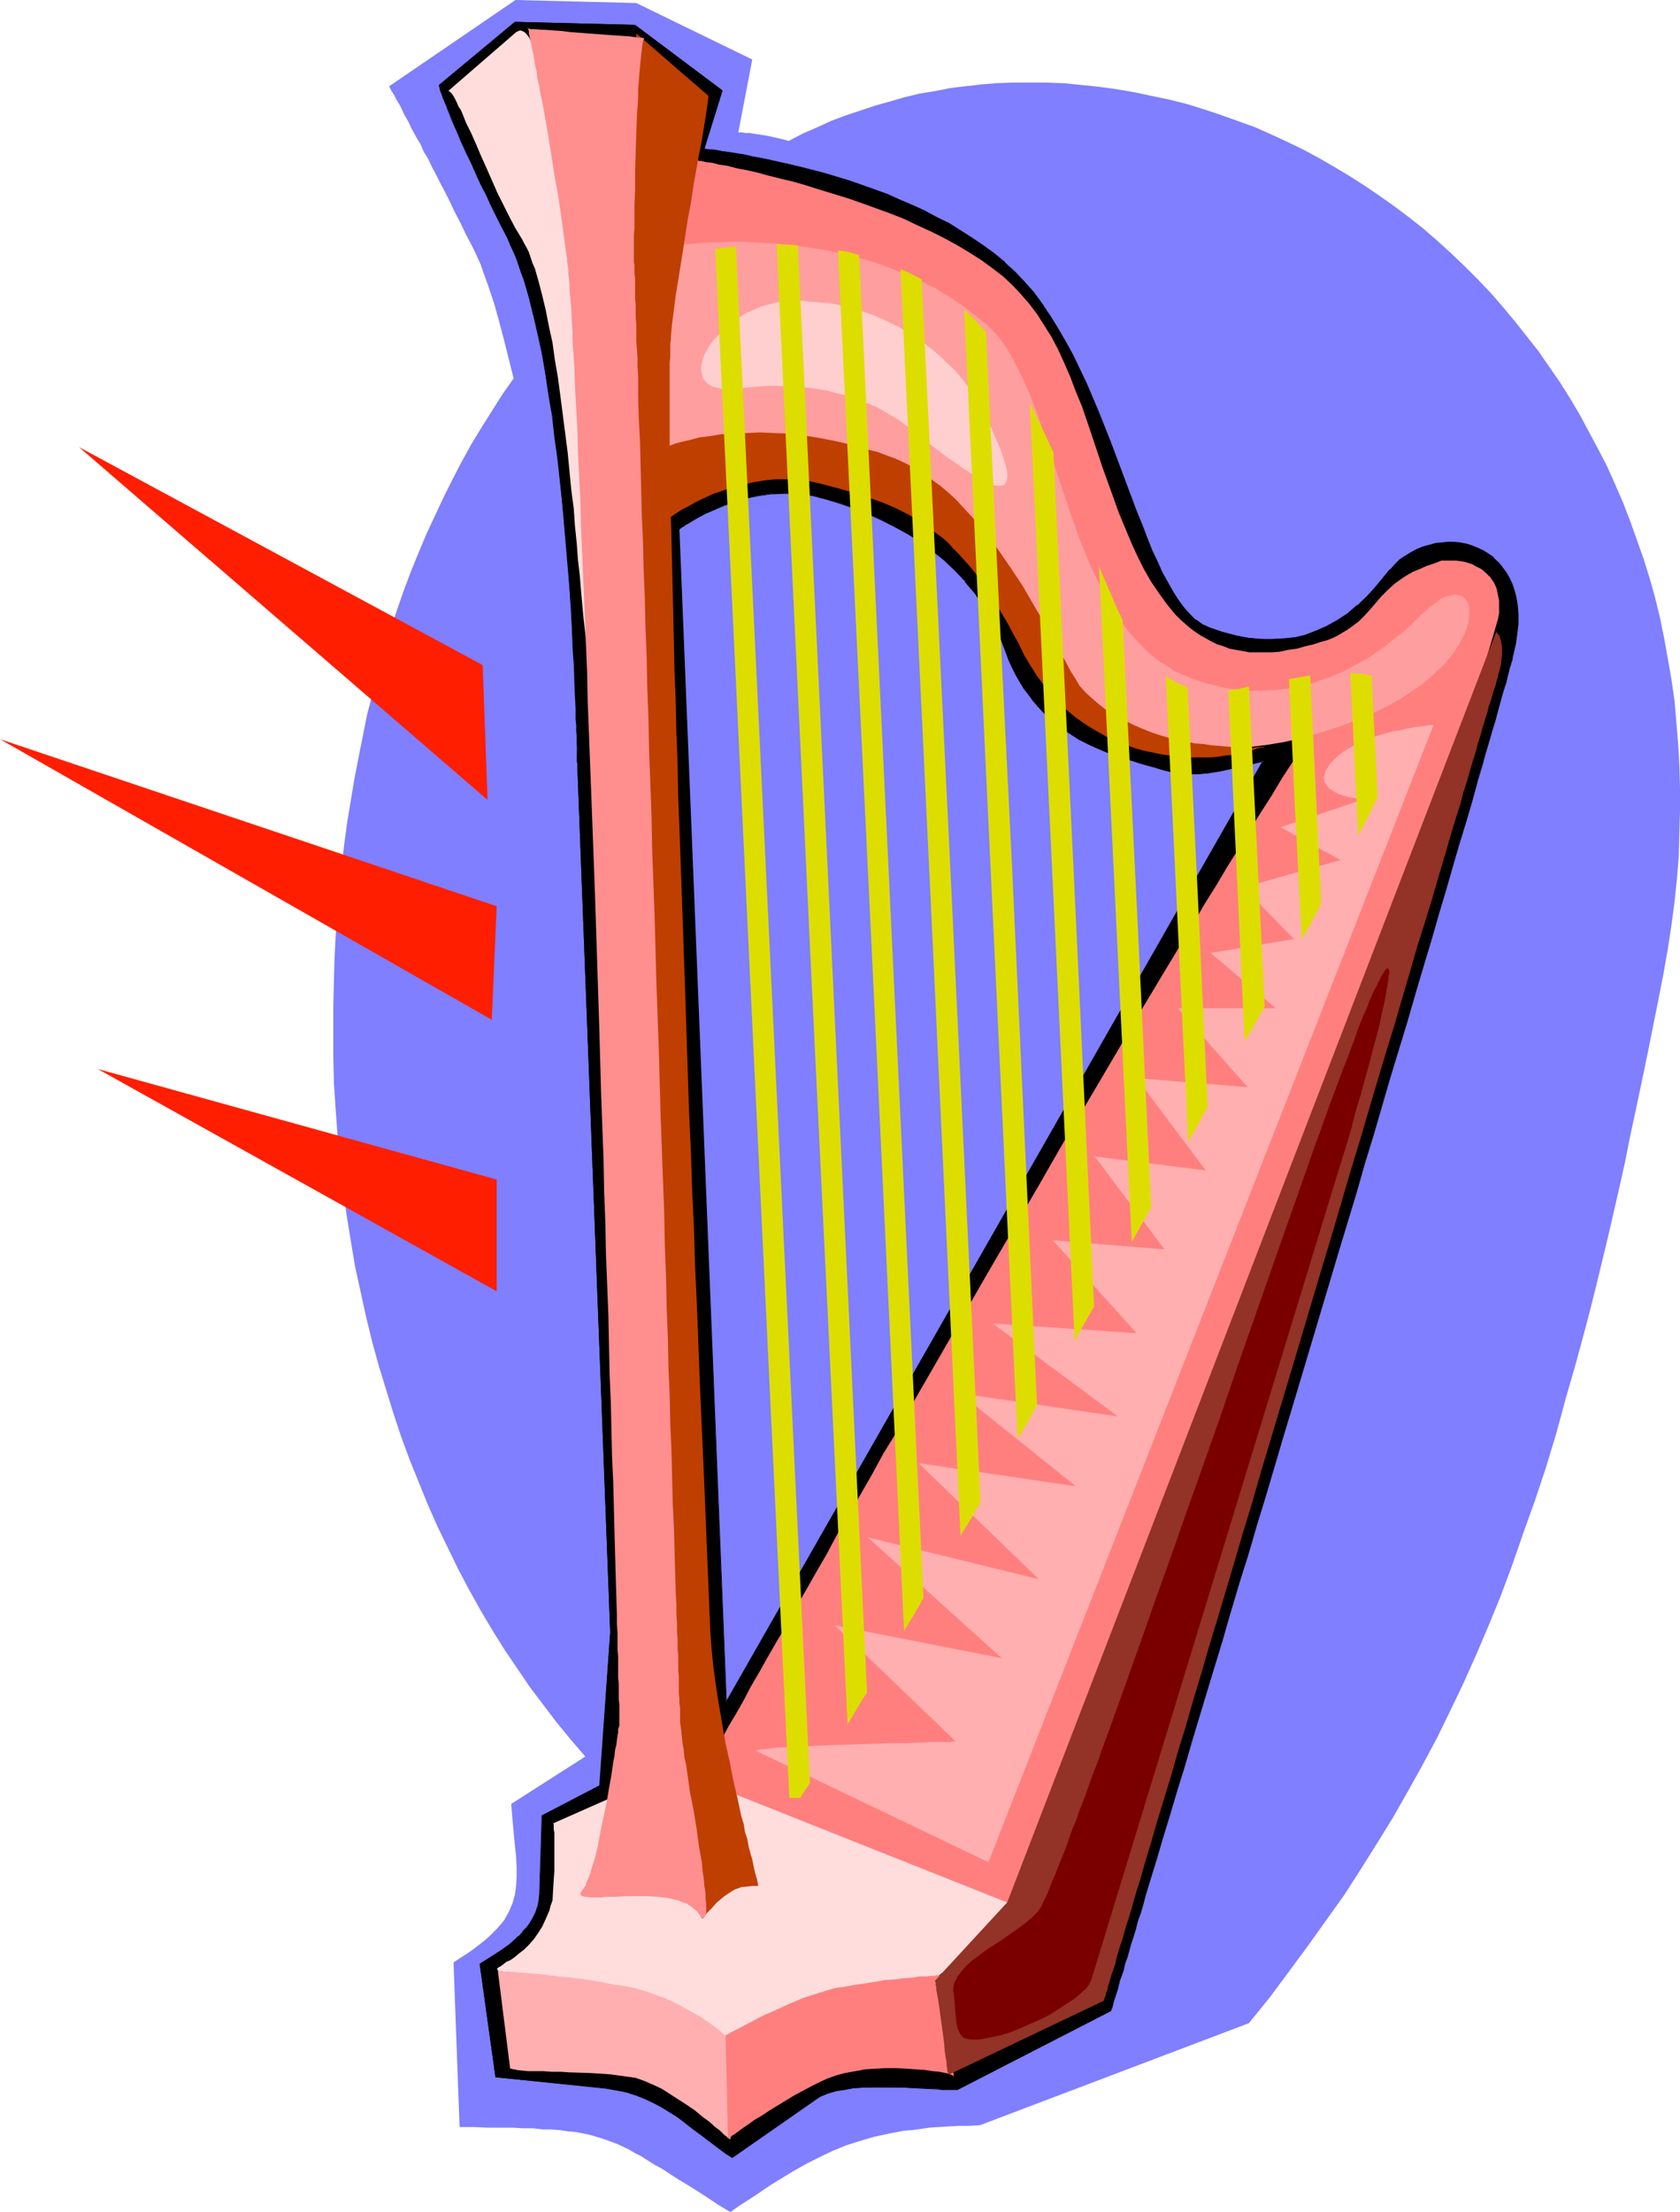
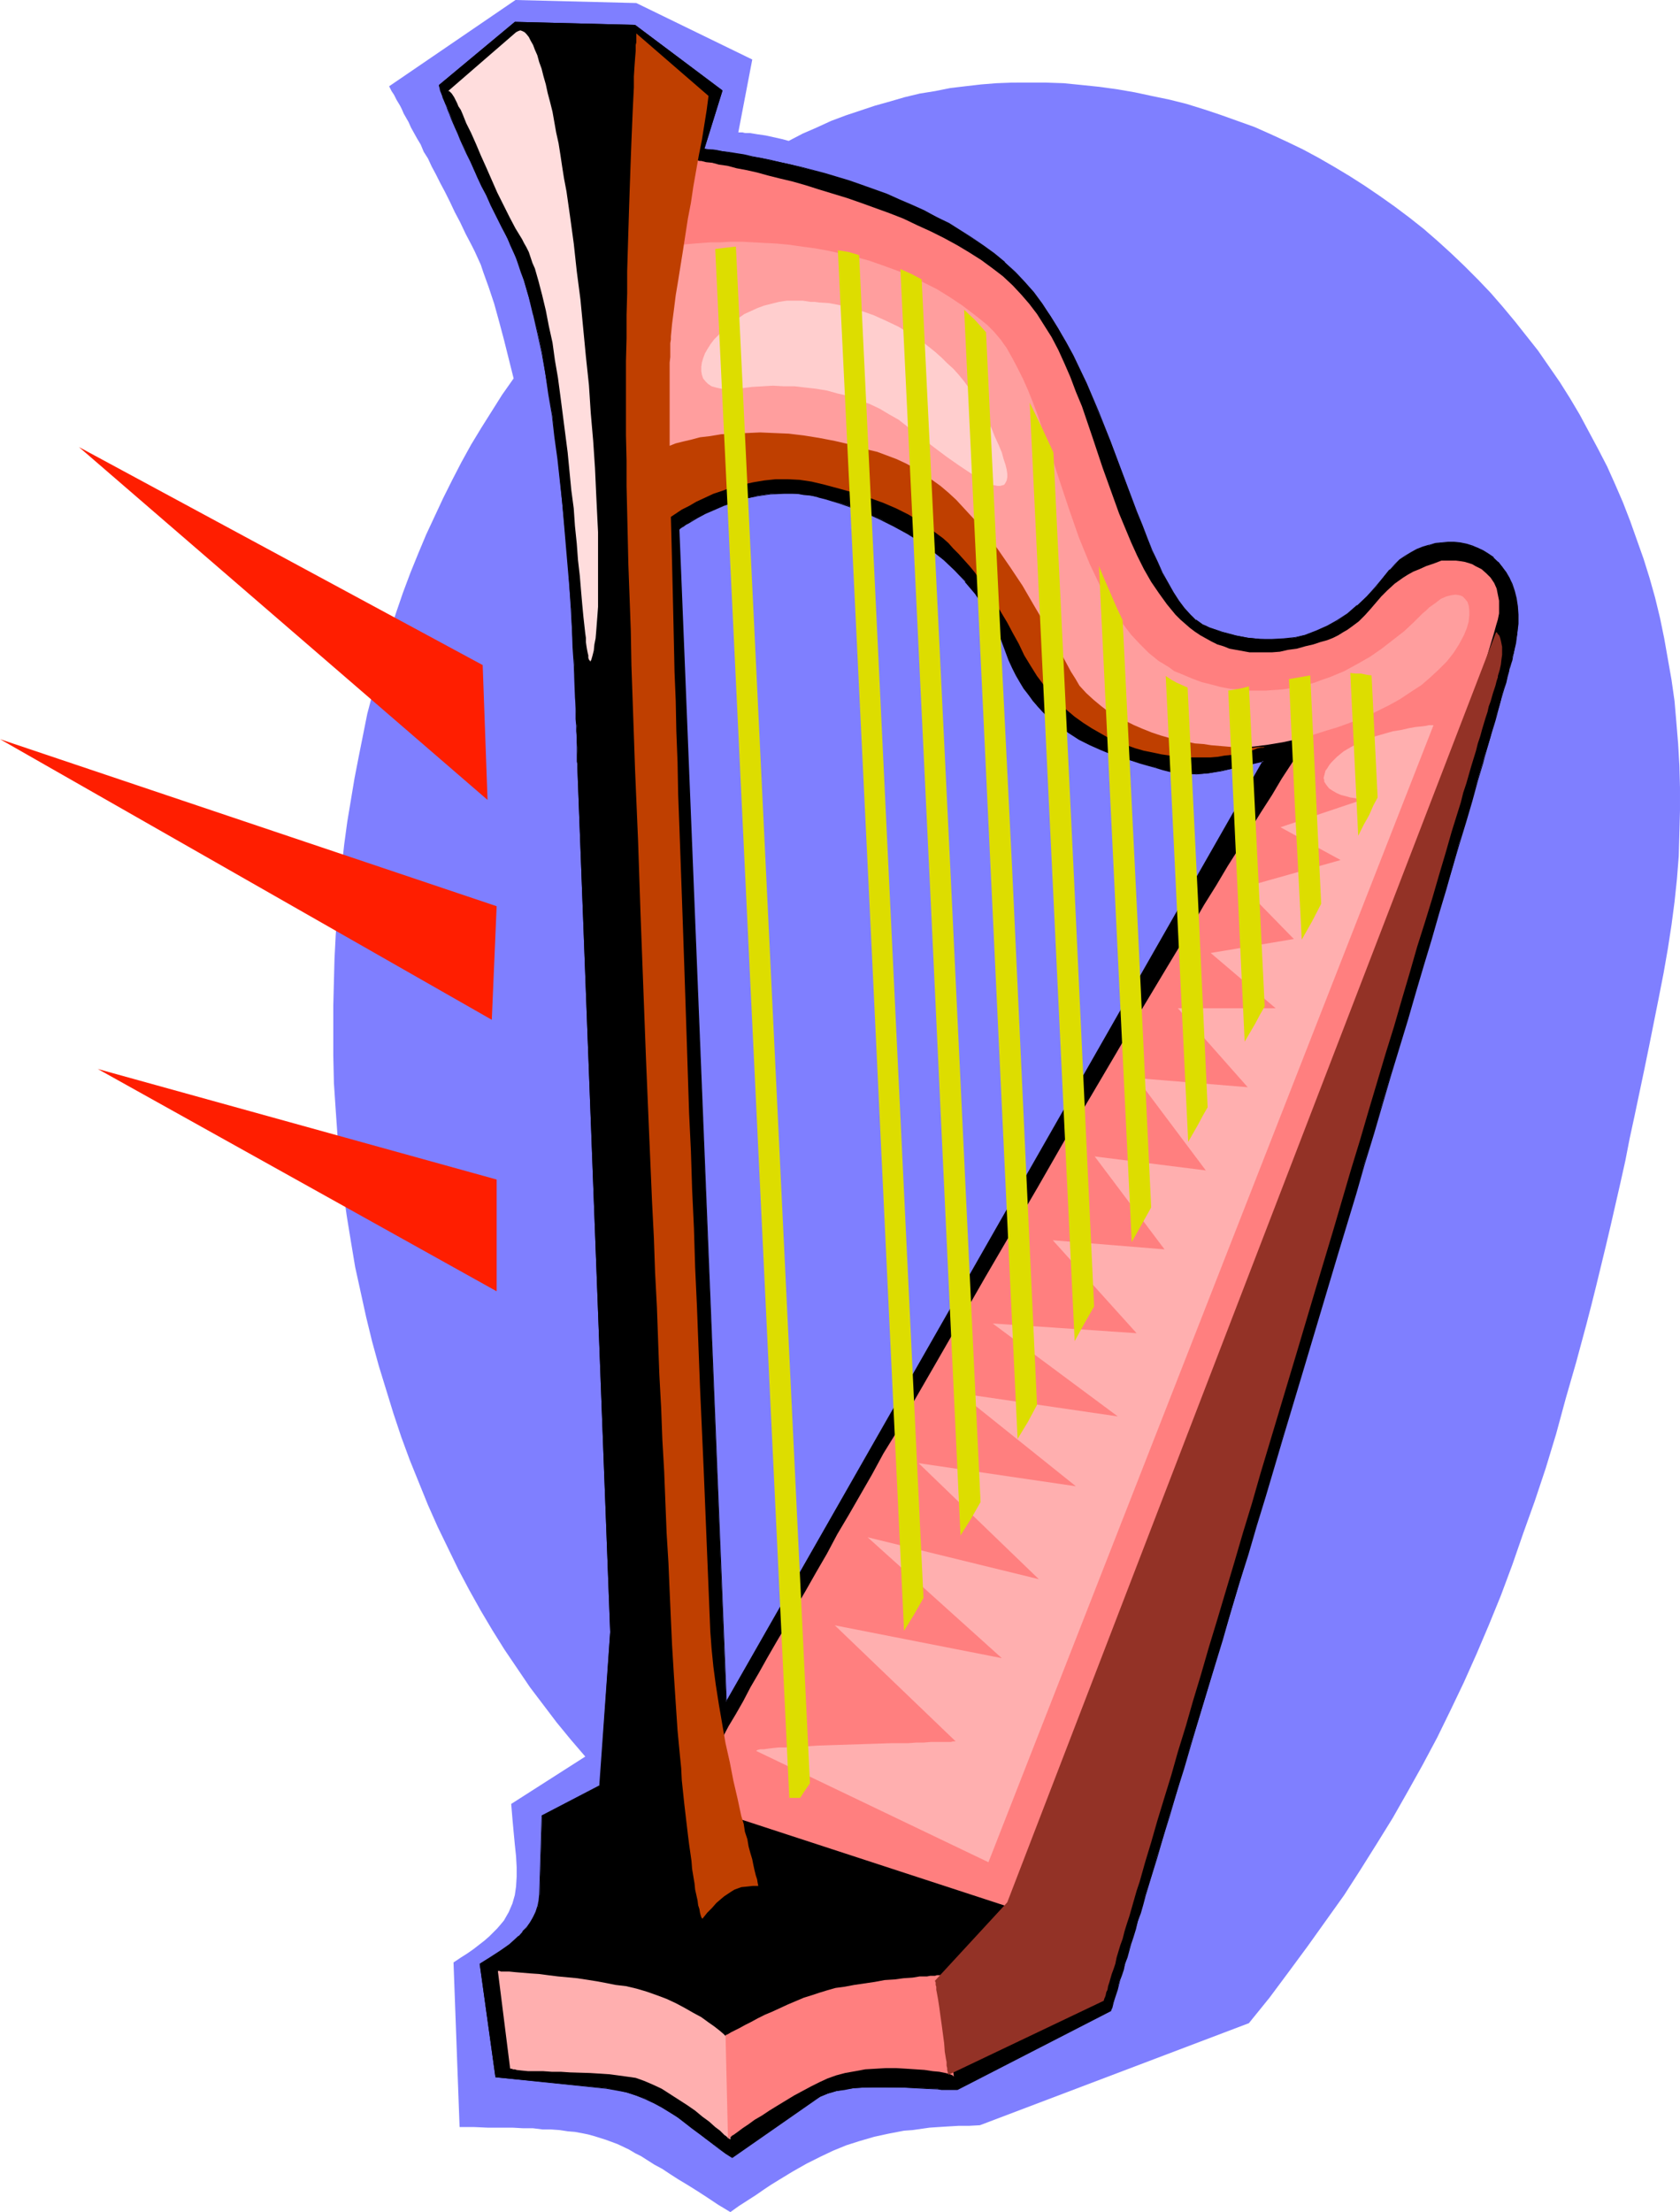
<svg xmlns="http://www.w3.org/2000/svg" xmlns:ns1="http://sodipodi.sourceforge.net/DTD/sodipodi-0.dtd" xmlns:ns2="http://www.inkscape.org/namespaces/inkscape" version="1.0" width="118.281mm" height="155.711mm" id="svg31" ns1:docname="Harp 12.wmf">
  <ns1:namedview id="namedview31" pagecolor="#ffffff" bordercolor="#000000" borderopacity="0.25" ns2:showpageshadow="2" ns2:pageopacity="0.0" ns2:pagecheckerboard="0" ns2:deskcolor="#d1d1d1" ns2:document-units="mm" />
  <defs id="defs1">
    <pattern id="WMFhbasepattern" patternUnits="userSpaceOnUse" width="6" height="6" x="0" y="0" />
  </defs>
  <path style="fill:#7f7fff;fill-opacity:1;fill-rule:evenodd;stroke:none" d="m 273.527,21.976 h 4.847 l 4.685,0.162 4.847,0.485 4.685,0.485 4.685,0.646 4.685,0.808 4.524,0.97 4.685,0.97 4.524,1.131 4.685,1.454 4.362,1.454 4.524,1.616 4.524,1.616 4.362,1.939 4.201,1.939 4.362,2.101 4.201,2.262 4.201,2.424 4.039,2.424 4.039,2.585 4.039,2.747 3.878,2.747 3.878,2.909 3.878,3.07 3.716,3.232 3.554,3.232 3.554,3.393 3.554,3.555 3.393,3.555 3.231,3.717 3.231,3.878 3.07,3.878 3.07,3.878 2.908,4.201 2.908,4.201 2.747,4.363 2.585,4.363 2.423,4.525 2.423,4.525 2.423,4.686 2.1,4.686 2.1,4.848 1.939,5.009 1.777,5.009 1.777,5.009 1.616,5.171 1.454,5.171 1.293,5.333 1.131,5.494 0.969,5.494 0.969,5.494 0.808,5.656 0.485,5.656 0.485,5.817 0.323,5.656 0.162,5.979 v 5.979 l -0.162,5.979 -0.162,6.14 -0.485,6.14 -0.646,6.14 -0.808,6.14 -0.969,6.302 -1.131,6.464 -1.293,6.625 -1.293,6.464 -1.292,6.464 -1.293,6.302 -1.293,6.14 -1.293,6.14 -1.293,5.979 -1.131,5.817 -1.293,5.817 -1.293,5.656 -1.293,5.656 -1.293,5.494 -1.292,5.333 -1.293,5.333 -1.293,5.171 -1.293,5.009 -2.747,10.18 -2.747,9.534 -2.585,9.534 -2.747,9.049 -2.908,8.726 -3.07,8.564 -2.908,8.403 -3.07,8.241 -3.231,7.918 -3.231,7.595 -3.393,7.595 -3.554,7.433 -3.554,7.272 -3.878,7.272 -3.878,6.948 -4.039,7.11 -4.201,6.787 -4.362,6.948 -4.362,6.787 -4.847,6.787 -4.847,6.787 -5.008,6.787 -5.17,6.948 -5.493,6.787 -71.573,27.147 -2.908,0.162 h -2.747 l -2.747,0.162 -2.585,0.162 -2.423,0.162 -2.262,0.323 -2.262,0.323 -2.262,0.162 -4.201,0.808 -3.716,0.808 -3.878,1.131 -3.554,1.131 -3.554,1.454 -3.393,1.616 -3.554,1.778 -3.716,2.101 -3.716,2.262 -2.1,1.293 -1.939,1.293 -2.1,1.454 -2.262,1.454 -2.262,1.454 -2.262,1.616 -3.231,-1.939 -2.908,-1.939 -2.747,-1.778 -2.585,-1.616 -2.423,-1.454 -2.262,-1.454 -1.939,-1.293 -2.1,-1.131 -1.777,-1.131 -1.777,-1.131 -1.616,-0.808 -1.616,-0.97 -3.07,-1.454 -3.07,-1.131 -3.07,-0.97 -1.777,-0.485 -1.616,-0.323 -1.777,-0.323 -1.939,-0.162 -2.1,-0.323 -2.262,-0.162 h -2.262 l -2.585,-0.323 h -2.585 l -2.908,-0.162 h -3.231 -3.393 l -3.554,-0.162 h -3.878 l -1.616,-43.791 1.939,-1.293 1.777,-1.131 1.616,-1.131 1.454,-1.131 1.454,-1.131 1.293,-1.131 1.131,-1.131 0.969,-0.97 0.969,-1.131 0.808,-0.97 0.646,-1.131 0.646,-1.131 0.485,-1.131 0.485,-1.131 0.646,-2.262 0.323,-2.262 0.162,-2.585 v -2.585 l -0.162,-2.909 -0.323,-3.07 -0.323,-3.393 -0.323,-3.555 -0.323,-3.878 19.711,-12.604 -3.878,-4.525 -3.716,-4.525 -3.554,-4.686 -3.554,-4.686 -3.393,-5.009 -3.393,-5.009 -3.231,-5.171 -3.07,-5.171 -3.07,-5.494 -2.908,-5.494 -2.747,-5.656 -2.747,-5.656 -2.585,-5.817 -2.423,-5.979 -2.423,-5.979 -2.262,-6.14 -2.1,-6.302 -1.939,-6.302 -1.939,-6.302 -1.777,-6.464 -1.616,-6.625 -1.454,-6.625 -1.454,-6.625 -1.131,-6.787 -1.131,-6.948 -0.969,-6.948 -0.808,-6.948 -0.646,-7.11 -0.485,-6.948 -0.485,-7.272 -0.162,-7.11 v -7.272 -6.302 l 0.162,-6.302 0.162,-6.14 0.323,-6.302 0.485,-6.14 0.485,-5.979 0.646,-6.14 0.646,-5.817 0.808,-5.979 0.969,-5.817 0.969,-5.817 1.131,-5.817 1.131,-5.656 1.131,-5.656 1.454,-5.494 1.454,-5.494 1.454,-5.494 1.616,-5.333 1.777,-5.332 1.777,-5.171 1.939,-5.171 2.1,-5.171 2.1,-5.009 2.262,-4.848 2.262,-4.848 2.423,-4.848 2.423,-4.686 2.585,-4.686 2.747,-4.525 2.747,-4.363 2.747,-4.363 3.07,-4.363 -1.293,-5.171 -1.293,-5.171 -1.293,-4.848 -1.293,-4.686 -1.454,-4.363 -1.454,-4.04 -0.646,-1.939 -0.808,-1.778 -0.808,-1.778 -0.808,-1.616 -1.616,-3.07 -1.454,-3.07 -1.454,-2.747 -1.293,-2.747 -1.292,-2.585 -1.293,-2.424 -1.131,-2.262 -1.131,-2.101 -0.969,-2.101 -1.131,-1.778 -0.808,-1.939 -0.969,-1.616 -0.808,-1.454 -0.808,-1.454 -0.646,-1.454 -0.646,-1.131 -0.646,-1.131 -0.485,-1.131 -0.485,-0.97 -0.485,-0.808 -0.485,-0.808 -0.323,-0.646 -0.323,-0.646 -0.323,-0.485 -0.323,-0.485 -0.162,-0.323 -0.323,-0.646 -0.162,-0.323 v 0 L 137.167,0 169.319,0.808 200.177,15.836 196.461,35.227 h 1.131 l 0.646,0.162 h 0.646 0.646 l 0.969,0.162 0.969,0.162 1.131,0.162 1.131,0.162 1.454,0.323 1.454,0.323 1.454,0.323 1.777,0.485 3.716,-1.939 3.716,-1.616 3.878,-1.778 3.878,-1.454 3.878,-1.293 3.878,-1.293 4.039,-1.131 3.878,-1.131 4.039,-0.97 4.039,-0.646 4.039,-0.808 4.039,-0.485 4.201,-0.485 4.039,-0.323 4.201,-0.162 z" id="path1" />
  <path style="fill:#000000;fill-opacity:1;fill-rule:evenodd;stroke:none" d="m 180.628,140.746 12.602,312.032 142.984,-250.305 -2.1,0.485 -2.1,0.485 -1.939,0.485 -0.969,0.162 -0.808,0.323 -3.393,0.646 -3.231,0.646 -1.777,0.162 h -1.454 -3.393 l -1.777,-0.323 -1.939,-0.323 -1.939,-0.485 -1.939,-0.646 -1.939,-0.485 -2.1,-0.646 -2.423,-0.646 -2.585,-0.808 -2.747,-0.97 -2.747,-1.131 -2.908,-1.293 -2.747,-1.454 -2.908,-1.778 -2.908,-1.939 -1.293,-1.131 -1.454,-1.293 -1.293,-1.293 -1.292,-1.293 -1.131,-1.454 -1.293,-1.616 -1.131,-1.616 -1.131,-1.778 -0.969,-1.778 -0.969,-1.939 -0.969,-2.101 -0.808,-2.262 -0.808,-2.101 -0.808,-2.101 -0.969,-2.101 -2.1,-3.878 -1.131,-1.778 -2.423,-3.555 -2.585,-3.232 -2.747,-2.909 -2.908,-2.747 -3.231,-2.585 -3.231,-2.424 -3.393,-2.101 -3.393,-1.939 -3.554,-1.778 -3.716,-1.616 -3.554,-1.454 -3.716,-1.293 -3.878,-1.131 -1.777,-0.485 -1.939,-0.323 -1.939,-0.323 -1.777,-0.162 -1.777,-0.162 h -1.777 l -3.554,0.162 -3.393,0.485 -3.231,0.808 -3.07,0.808 -2.747,0.97 -2.585,1.131 -2.423,1.131 -1.939,0.97 -0.969,0.485 -0.808,0.485 -0.646,0.485 -0.646,0.323 -0.646,0.485 -0.485,0.323 -0.323,0.162 -0.162,0.162 z m 14.218,433.226 -1.777,-1.131 -1.777,-1.293 -3.554,-2.585 -3.554,-2.909 -3.878,-2.747 -2.1,-1.454 -2.1,-1.293 -2.1,-1.131 -2.262,-1.131 -2.423,-0.808 -2.585,-0.808 -2.585,-0.646 -2.747,-0.485 -29.566,-2.909 -4.201,-30.218 v 0.162 l 2.585,-1.616 2.747,-1.778 2.585,-1.939 2.423,-2.101 1.131,-1.131 1.131,-1.293 0.808,-1.293 0.808,-1.293 0.646,-1.454 0.646,-1.454 0.323,-1.616 0.162,-1.616 0.646,-21.007 15.349,-7.918 2.747,-40.883 -8.724,-229.783 v -1.131 -0.646 -1.616 -1.131 -1.131 l -0.162,-1.293 v -1.293 -1.616 -1.454 l -0.162,-1.778 v -1.778 l -0.162,-1.939 v -1.939 l -0.162,-4.201 -0.162,-4.525 -0.323,-4.686 -0.323,-5.009 -0.162,-5.333 -0.485,-5.333 -0.323,-5.656 -0.485,-5.656 -1.131,-11.473 -1.131,-11.796 -0.808,-5.817 -0.646,-5.656 -0.969,-5.656 -0.969,-5.656 -0.808,-5.333 -1.131,-5.171 -1.131,-5.009 -1.293,-4.686 -1.293,-4.363 -0.646,-2.101 -0.646,-1.939 -0.808,-1.939 -0.646,-1.778 -0.808,-1.778 -0.808,-1.616 -1.454,-3.232 -1.454,-2.909 -1.454,-2.747 -1.293,-2.747 -1.131,-2.424 -1.131,-2.262 -1.131,-2.262 -0.808,-2.101 -0.969,-1.939 -0.808,-1.939 -0.808,-1.616 -0.646,-1.616 -0.808,-1.616 -0.485,-1.293 -0.485,-1.293 -0.485,-1.131 -0.485,-1.131 -0.323,-0.97 -0.485,-0.808 -0.485,-1.616 -0.323,-0.485 -0.323,-1.131 -0.162,-0.808 -0.162,-0.485 -0.162,-0.323 20.195,-16.805 31.99,0.808 23.265,17.452 -4.847,15.513 h 0.162 l 0.323,0.162 h 0.808 l 0.969,0.162 1.131,0.162 1.454,0.162 1.616,0.323 1.939,0.323 2.1,0.323 2.1,0.485 2.423,0.323 2.585,0.646 2.585,0.485 2.908,0.646 2.908,0.808 3.07,0.808 3.07,0.808 3.231,0.97 3.231,0.97 3.231,1.131 6.624,2.424 3.393,1.454 3.393,1.454 3.231,1.454 3.231,1.616 3.231,1.778 3.231,1.939 3.07,1.939 3.07,2.101 2.747,2.101 2.908,2.262 2.585,2.424 2.585,2.747 2.423,2.747 2.262,3.232 2.262,3.07 2.1,3.393 1.939,3.555 1.939,3.555 1.777,3.717 1.777,3.878 3.231,7.595 3.231,7.756 2.908,7.756 2.747,7.433 1.293,3.555 1.454,3.555 1.293,3.393 1.292,3.232 1.454,3.07 1.292,2.909 1.454,2.747 1.454,2.424 1.454,2.262 1.616,2.101 1.454,1.616 1.616,1.454 1.616,1.131 0.969,0.485 0.808,0.323 3.554,1.293 3.393,0.808 3.393,0.646 3.231,0.323 3.231,0.162 3.07,-0.162 3.07,-0.323 2.908,-0.808 2.747,-0.97 2.908,-1.293 2.747,-1.454 2.585,-1.778 2.747,-2.262 2.423,-2.424 2.585,-2.585 2.262,-3.07 1.293,-1.454 1.293,-1.293 1.454,-1.293 1.454,-0.97 1.454,-0.97 1.616,-0.808 1.454,-0.646 1.777,-0.485 1.616,-0.485 1.616,-0.162 1.777,-0.162 h 1.616 l 1.616,0.162 1.616,0.323 1.454,0.485 1.616,0.485 1.454,0.808 1.292,0.808 1.293,0.97 1.293,1.131 1.131,1.293 0.969,1.454 0.969,1.454 0.646,1.778 0.646,1.778 0.485,1.939 0.323,2.101 0.162,2.262 v 2.424 l -0.162,2.585 -0.485,2.585 -0.485,2.747 -0.323,0.808 -0.162,0.808 -0.323,1.131 -0.323,0.97 -0.162,1.293 -0.485,1.293 -0.323,1.293 -0.485,1.616 -0.485,1.454 -0.323,1.778 -0.485,1.778 -0.646,1.778 -0.485,1.939 -0.646,2.101 -0.485,2.101 -0.646,2.101 -0.808,2.424 -0.646,2.262 -1.454,5.009 -1.454,5.171 -1.616,5.656 -1.777,5.656 -1.616,6.14 -1.939,6.302 -1.939,6.464 -1.939,6.787 -2.1,6.948 -2.1,7.11 -2.1,7.11 -2.262,7.433 -2.262,7.595 -2.262,7.595 -2.262,7.756 -2.423,7.918 -2.262,7.918 -4.847,16.159 -9.694,32.48 -4.847,16.159 -4.685,15.836 -2.423,7.918 -2.262,7.756 -2.262,7.595 -2.262,7.595 -2.262,7.433 -2.1,7.11 -2.1,7.11 -2.1,6.948 -2.1,6.625 -1.939,6.464 -1.777,6.302 -1.939,5.979 -1.616,5.817 -1.777,5.494 -1.454,5.171 -1.616,5.009 -0.646,2.424 -0.646,2.262 -0.646,2.101 -0.646,2.101 -0.646,2.101 -0.646,1.939 -0.485,1.778 -0.485,1.778 -0.485,1.616 -0.485,1.616 -0.485,1.454 -0.485,1.293 -0.323,1.293 -0.323,1.131 -0.323,1.131 -0.323,0.97 -0.162,0.808 -0.323,0.808 -0.162,0.646 -0.162,0.485 -0.162,0.485 v 0.323 l -0.162,0.162 -40.714,20.845 h -2.1 -2.1 l -1.131,-0.162 h -1.293 l -2.423,-0.162 -5.332,-0.162 -5.332,-0.162 h -2.747 l -2.585,0.162 -2.585,0.162 -2.423,0.323 -2.423,0.485 -2.1,0.646 -1.939,0.808 -1.777,0.97 z" id="path2" />
  <path style="fill:#000000;fill-opacity:1;fill-rule:evenodd;stroke:none" d="m 180.466,140.746 12.764,312.356 143.307,-250.789 -2.423,0.485 -2.1,0.485 -1.939,0.485 -0.969,0.323 v 0 l -0.808,0.162 v 0 l -3.393,0.808 -3.231,0.485 -1.777,0.162 -1.454,0.162 -3.393,-0.162 -1.777,-0.162 -1.939,-0.485 -1.939,-0.485 h 0.162 l -2.1,-0.485 -1.939,-0.646 -2.1,-0.646 -2.423,-0.646 -2.423,-0.808 -2.747,-0.97 -2.747,-0.97 -2.908,-1.454 -2.908,-1.454 -2.908,-1.778 -2.747,-1.939 -1.454,-1.131 -1.292,-1.293 v 0.162 l -1.293,-1.293 -1.293,-1.454 v 0 l -1.293,-1.454 -1.131,-1.454 -1.131,-1.616 -1.131,-1.778 -1.131,-1.939 -0.808,-1.939 -0.969,-2.101 -1.616,-4.201 -0.969,-2.262 -0.808,-1.939 -2.1,-3.878 -1.131,-1.939 -2.423,-3.393 -2.585,-3.232 h -0.162 l -2.747,-3.07 -2.908,-2.747 v 0 l -3.07,-2.585 -3.231,-2.262 -3.393,-2.101 -3.554,-2.101 -3.554,-1.616 -3.554,-1.616 -3.716,-1.454 -3.716,-1.293 -3.878,-1.293 -1.777,-0.485 v 0 l -1.939,-0.323 -1.939,-0.323 -1.777,-0.162 -1.777,-0.162 h -1.777 l -3.554,0.323 -3.393,0.485 -3.231,0.646 v 0 l -3.07,0.808 -2.908,1.131 -2.585,0.97 -2.262,1.131 -2.1,0.97 -0.808,0.646 -0.808,0.485 -0.808,0.323 -0.646,0.485 -0.485,0.323 -0.485,0.323 -0.323,0.162 -0.323,0.162 -0.162,0.162 -0.162,0.162 0.162,0.162 0.162,-0.162 v 0.162 l 0.162,-0.162 0.162,-0.162 0.485,-0.323 0.323,-0.162 0.646,-0.485 0.646,-0.323 0.808,-0.485 0.808,-0.485 0.808,-0.485 2.1,-1.131 2.262,-0.97 2.585,-1.131 2.908,-0.97 2.908,-0.97 v 0 l 3.231,-0.646 3.393,-0.485 3.554,-0.162 h 1.777 1.777 l 1.777,0.323 1.939,0.162 1.939,0.485 h -0.162 l 1.939,0.485 3.716,1.131 3.716,1.293 3.716,1.454 3.554,1.616 3.554,1.778 3.554,1.939 3.393,2.101 3.231,2.424 3.07,2.424 v 0 l 2.908,2.747 2.908,3.07 h -0.162 l 2.747,3.232 2.262,3.393 1.131,1.939 2.1,3.717 0.969,2.101 0.808,2.101 1.616,4.363 0.969,2.101 0.969,1.939 1.131,1.939 0.969,1.616 1.293,1.616 1.131,1.616 1.293,1.454 v 0 l 1.292,1.454 1.293,1.293 v 0 l 1.454,1.131 1.293,1.131 2.908,2.101 2.747,1.778 2.908,1.454 2.908,1.293 2.747,1.131 2.747,0.97 2.423,0.646 2.423,0.808 2.262,0.646 1.777,0.485 2.1,0.646 v 0 l 1.939,0.485 1.939,0.323 1.777,0.162 3.393,0.162 1.454,-0.162 1.777,-0.162 3.231,-0.485 3.393,-0.808 v 0 l 0.969,-0.162 h -0.162 l 0.969,-0.162 1.939,-0.485 2.1,-0.485 2.1,-0.485 -0.162,-0.323 -142.822,250.305 0.162,0.162 -12.602,-312.032 -0.162,0.162 z" id="path3" />
  <path style="fill:#000000;fill-opacity:1;fill-rule:evenodd;stroke:none" d="m 194.684,573.81 h 0.162 l -1.777,-1.131 -1.777,-1.131 -3.554,-2.747 -3.554,-2.909 -3.878,-2.747 -1.939,-1.454 -2.1,-1.293 -2.262,-1.131 -2.262,-0.97 -2.423,-0.97 -2.423,-0.808 h -0.162 l -2.585,-0.646 -2.747,-0.323 -29.566,-3.07 0.162,0.162 -4.201,-30.218 h -0.162 v 0.323 l 2.747,-1.616 2.585,-1.778 2.747,-1.939 2.423,-2.101 v -0.162 l 1.131,-1.131 v 0 l 0.969,-1.293 0.969,-1.131 0.808,-1.454 0.646,-1.293 0.485,-1.616 v 0 l 0.485,-1.616 v -1.616 l 0.646,-21.007 v 0.162 l 15.51,-8.08 2.747,-40.883 -8.724,-229.783 v -1.131 -0.646 -1.616 l -0.162,-1.131 v -1.131 -1.293 -1.293 -1.616 l -0.162,-1.454 v -1.778 l -0.162,-3.717 v -1.939 l -0.162,-4.201 -0.323,-4.525 -0.162,-4.686 -0.323,-5.009 -0.323,-5.333 -0.323,-5.333 -0.323,-5.656 -0.485,-5.656 -1.131,-11.473 -1.131,-11.796 -0.808,-5.817 -0.808,-5.656 -0.808,-5.656 -0.969,-5.656 -0.969,-5.333 -1.131,-5.171 -0.969,-5.009 v 0 l -1.293,-4.686 -1.293,-4.363 -0.646,-2.101 -0.646,-2.101 -0.808,-1.939 -0.646,-1.778 -0.808,-1.778 -0.808,-1.616 -1.454,-3.07 -2.908,-5.656 -1.293,-2.747 -1.131,-2.424 -1.131,-2.424 -1.131,-2.262 -0.969,-2.101 -0.969,-1.939 -0.808,-1.778 -0.646,-1.778 -0.808,-1.616 -0.646,-1.454 -0.646,-1.454 -0.485,-1.131 -0.485,-1.131 -0.485,-1.131 -0.323,-0.97 -0.323,-0.97 -0.485,-1.454 -0.323,-0.646 -0.323,-0.97 -0.323,-0.808 v 0 -0.485 0 l -0.162,-0.323 v 0 0 0.162 L 137.167,5.979 h -0.162 l 31.99,0.808 h -0.162 l 23.265,17.452 v -0.162 l -4.847,15.674 h 0.323 0.323 l 0.808,0.162 0.969,0.162 1.131,0.162 1.454,0.162 1.616,0.162 1.939,0.485 2.1,0.323 2.1,0.323 2.423,0.485 2.585,0.485 2.585,0.646 2.908,0.646 2.908,0.646 v 0 l 2.908,0.808 3.231,0.97 3.07,0.97 3.231,0.97 3.393,1.131 6.624,2.424 3.231,1.293 3.393,1.454 3.231,1.616 3.393,1.616 3.231,1.778 3.07,1.778 3.231,1.939 2.908,2.101 2.908,2.262 2.747,2.262 v -0.162 l 2.747,2.424 2.423,2.747 v 0 l 2.423,2.909 2.262,3.07 2.262,3.232 2.1,3.393 1.939,3.393 1.939,3.717 1.777,3.555 1.777,3.878 3.393,7.595 3.07,7.756 2.908,7.756 4.201,11.15 1.292,3.393 1.293,3.393 1.454,3.232 1.293,3.07 1.454,2.909 1.293,2.747 1.454,2.585 1.454,2.101 1.616,2.101 v 0 l 1.616,1.778 1.616,1.293 v 0.162 l 1.616,1.131 0.969,0.485 0.808,0.323 3.554,1.131 3.393,0.97 v 0 l 3.393,0.646 3.231,0.323 3.231,0.162 3.07,-0.162 3.07,-0.485 2.908,-0.646 v 0 l 2.908,-0.97 2.908,-1.293 2.585,-1.616 2.747,-1.778 2.585,-2.101 v 0 l 2.423,-2.424 2.585,-2.747 v 0 l 2.423,-2.909 1.293,-1.616 h -0.162 l 1.293,-1.293 v 0 l 1.454,-1.131 1.454,-1.131 1.454,-0.808 1.616,-0.808 1.616,-0.646 1.616,-0.646 v 0 l 1.616,-0.323 1.616,-0.323 h 1.777 1.616 l 1.616,0.162 1.616,0.323 h -0.162 l 1.616,0.323 1.454,0.646 1.454,0.646 1.454,0.97 1.293,0.97 v 0 l 1.293,1.131 h -0.162 l 1.131,1.293 0.969,1.293 0.969,1.616 0.808,1.616 0.485,1.939 0.485,1.939 v -0.162 l 0.323,2.101 0.162,2.262 v 2.424 l -0.162,2.585 -0.485,2.585 -0.485,2.747 -0.162,0.808 v 0 l -0.323,0.808 -0.323,0.97 -0.162,1.131 v 0 l -0.323,1.293 v -0.162 l -0.323,1.293 -0.485,1.454 -0.323,1.454 -0.485,1.616 -0.485,1.616 -0.485,1.778 -0.485,1.939 -0.646,1.939 -0.485,1.939 -0.646,2.262 -0.646,2.101 -0.646,2.424 -0.646,2.262 0.808,-2.262 0.646,-2.262 0.646,-2.262 0.646,-2.101 0.646,-2.101 0.485,-1.778 0.485,-1.939 0.485,-1.778 0.485,-1.616 0.485,-1.616 0.485,-1.454 0.323,-1.454 0.323,-1.293 v 0 l 0.323,-1.293 v 0.162 l 0.323,-1.131 0.323,-0.97 0.162,-0.97 v 0 l 0.162,-0.808 0.646,-2.747 0.323,-2.585 0.323,-2.585 v -2.424 l -0.162,-2.262 -0.323,-2.101 v 0 l -0.485,-1.939 -0.646,-1.939 -0.808,-1.616 -0.808,-1.454 -1.131,-1.454 -0.969,-1.293 h -0.162 l -1.131,-1.131 v -0.162 l -1.454,-0.97 -1.292,-0.808 -1.454,-0.646 -1.454,-0.646 -1.616,-0.485 v 0 l -1.616,-0.323 -1.616,-0.162 h -1.616 l -1.777,0.162 -1.616,0.162 -1.616,0.485 h -0.162 l -1.616,0.485 -1.616,0.646 -1.454,0.808 -1.616,0.97 -1.454,0.97 -1.292,1.293 v 0 l -1.293,1.454 h -0.162 l -1.131,1.454 -2.423,2.909 v 0 l -2.423,2.747 -2.585,2.424 v -0.162 l -2.585,2.262 -2.747,1.778 -2.585,1.454 -2.908,1.293 -2.908,1.131 h 0.162 l -2.908,0.646 -3.07,0.323 -3.07,0.162 h -3.231 l -3.231,-0.323 -3.393,-0.646 h 0.162 l -3.554,-0.97 -3.393,-1.131 -0.969,-0.485 -0.808,-0.323 -1.777,-1.293 v 0.162 l -1.454,-1.454 -1.616,-1.778 v 0 l -1.454,-1.939 -1.454,-2.262 -1.454,-2.585 -1.454,-2.585 -1.293,-2.909 -1.454,-3.07 -1.293,-3.232 -1.293,-3.393 -1.454,-3.555 -4.201,-11.15 -2.908,-7.756 -3.07,-7.756 -3.231,-7.595 -1.777,-3.717 -1.777,-3.717 -1.939,-3.555 -2.1,-3.555 -2.1,-3.393 -2.1,-3.232 -2.262,-3.07 -2.585,-2.909 v 0 l -2.423,-2.585 -2.747,-2.424 v -0.162 l -2.747,-2.262 -2.908,-2.101 -3.07,-2.101 -3.07,-1.939 -3.07,-1.939 -3.393,-1.616 -3.231,-1.778 -3.231,-1.454 -3.393,-1.454 -3.231,-1.454 -6.786,-2.424 -3.231,-1.131 -3.231,-0.97 -3.231,-0.97 -3.07,-0.808 -3.07,-0.808 v 0 l -2.908,-0.646 -2.908,-0.646 -2.585,-0.646 -2.585,-0.485 -2.423,-0.485 -2.1,-0.485 -2.1,-0.323 -1.939,-0.323 -1.616,-0.162 -1.454,-0.323 -1.131,-0.162 h -0.969 l -0.808,-0.162 h -0.323 -0.162 v 0.162 L 192.261,24.077 168.995,6.625 137.006,5.817 116.81,22.623 v 0 0.323 0 l 0.162,0.485 v 0.162 l 0.162,0.646 0.485,1.131 0.162,0.646 0.646,1.454 0.323,0.808 0.323,0.97 0.485,1.131 0.485,1.293 0.485,1.131 0.646,1.454 0.646,1.454 0.646,1.616 0.808,1.778 0.808,1.778 0.969,1.939 0.969,2.101 0.969,2.262 1.131,2.424 1.293,2.424 1.131,2.585 2.908,5.817 1.616,3.07 0.646,1.616 0.808,1.778 0.808,1.778 0.646,1.939 0.646,1.939 0.808,2.101 1.293,4.525 1.131,4.686 v -0.162 l 1.131,5.009 1.131,5.171 0.969,5.333 0.808,5.656 0.969,5.656 0.646,5.656 0.808,5.817 1.293,11.796 0.969,11.473 0.485,5.656 0.485,5.656 0.323,5.333 0.323,5.333 0.162,5.009 0.323,4.686 0.162,4.525 0.162,4.201 0.162,1.939 v 3.717 l 0.162,1.778 v 1.454 l 0.162,1.616 v 1.293 1.293 1.131 1.131 1.616 l 0.162,0.646 v 1.131 l 8.724,229.783 -2.908,40.883 0.162,-0.162 -15.51,8.08 -0.646,21.007 -0.162,1.616 -0.323,1.616 v -0.162 l -0.485,1.616 -0.646,1.293 -0.808,1.454 -0.969,1.293 -1.131,1.131 h 0.162 l -1.131,1.293 v -0.162 l -2.423,2.262 -2.585,1.778 -2.747,1.778 -2.585,1.616 0.162,0.162 v -0.162 h -0.162 l 4.201,30.218 29.566,3.07 2.747,0.485 2.585,0.485 v 0 l 2.423,0.808 2.423,0.97 2.423,1.131 2.1,1.131 2.1,1.293 2.1,1.293 3.716,2.909 3.716,2.747 3.554,2.747 1.777,1.293 1.777,1.131 z" id="path4" />
  <path style="fill:#000000;fill-opacity:1;fill-rule:evenodd;stroke:none" d="m 394.538,202.797 -1.454,5.009 -1.616,5.171 -1.616,5.494 -1.616,5.817 -1.777,6.14 -1.939,6.302 -1.939,6.464 -1.939,6.787 -2.1,6.787 -2.1,7.11 -2.1,7.272 -2.262,7.433 -2.1,7.433 -2.262,7.756 -2.423,7.756 -2.262,7.918 -2.423,7.918 -4.847,15.998 -9.694,32.48 -4.685,16.159 -4.847,15.998 -2.262,7.756 -2.423,7.756 -2.262,7.756 -2.262,7.433 -2.262,7.433 -4.201,14.382 -2.1,6.948 -1.939,6.625 -2.1,6.464 -1.777,6.302 -1.777,5.979 -1.777,5.817 -1.616,5.494 -1.616,5.171 -1.454,5.009 -0.808,2.262 -0.646,2.262 -0.646,2.262 -0.646,2.101 -0.646,1.939 -0.485,1.939 -0.485,1.778 -0.646,1.778 -0.485,1.778 -0.485,1.454 -0.485,1.454 -0.323,1.454 -0.323,1.293 -0.485,1.131 -0.323,1.131 -0.323,0.97 -0.162,0.808 -0.162,0.808 -0.323,0.646 -0.162,0.485 v 0.323 l -0.162,0.323 v 0.323 0 -0.162 l -40.876,20.845 h 0.162 -2.1 -2.1 -1.131 l -3.716,-0.162 -5.332,-0.323 -5.332,-0.162 h -2.747 l -2.585,0.162 -2.585,0.162 -2.423,0.323 -2.423,0.485 v 0 l -2.1,0.646 -2.1,0.808 -1.616,0.97 -21.811,15.19 0.162,0.323 21.811,-15.19 1.616,-1.131 1.939,-0.808 2.262,-0.646 h -0.162 l 2.423,-0.323 2.423,-0.485 2.585,-0.162 h 2.585 2.747 5.332 l 5.332,0.323 3.716,0.162 1.131,0.162 h 2.1 2.1 l 40.876,-21.007 v 0 0 -0.162 l 0.162,-0.323 0.162,-0.323 0.162,-0.646 0.162,-0.646 0.162,-0.646 0.323,-0.97 0.323,-0.97 0.323,-0.97 0.323,-1.293 0.323,-1.293 0.485,-1.293 0.485,-1.454 0.323,-1.616 0.646,-1.616 0.485,-1.778 0.485,-1.778 0.646,-1.939 0.646,-2.101 0.485,-2.101 0.808,-2.101 0.646,-2.262 0.646,-2.424 1.454,-4.848 1.616,-5.171 1.616,-5.656 1.777,-5.656 1.777,-6.14 1.939,-6.14 1.939,-6.625 1.939,-6.625 2.1,-6.948 4.362,-14.22 2.1,-7.433 2.262,-7.595 2.423,-7.595 2.262,-7.756 2.423,-7.918 4.685,-15.836 4.847,-16.159 9.694,-32.48 4.847,-15.998 2.262,-7.918 2.423,-7.918 2.262,-7.756 2.262,-7.756 2.262,-7.433 2.262,-7.433 2.1,-7.272 2.1,-7.11 2.1,-6.948 1.939,-6.787 1.939,-6.464 1.777,-6.302 1.777,-5.979 1.777,-5.817 1.616,-5.494 1.454,-5.332 1.454,-4.848 0.646,-2.424 z" id="path5" />
  <path style="fill:#ff7f7f;fill-opacity:1;fill-rule:evenodd;stroke:none" d="m 182.567,479.279 87.567,28.602 3.393,-10.019 3.393,-9.857 3.716,-10.019 3.554,-10.18 3.878,-10.18 3.878,-10.18 4.039,-10.342 4.039,-10.342 8.24,-21.007 8.563,-21.007 8.563,-21.33 8.724,-21.33 8.724,-21.653 8.563,-21.653 8.401,-21.653 8.24,-21.815 8.078,-21.815 3.716,-10.827 3.878,-10.988 3.716,-10.827 3.554,-10.988 3.393,-10.827 3.231,-10.827 0.485,-1.778 0.485,-1.616 0.323,-1.616 v -1.778 -1.616 l -0.323,-1.616 -0.323,-1.616 -0.646,-1.454 -0.969,-1.454 -1.131,-1.131 -1.293,-1.131 -1.616,-0.808 -0.808,-0.485 -0.969,-0.323 -1.131,-0.323 -0.969,-0.162 -1.292,-0.162 h -1.131 -1.454 -1.293 l -2.1,0.808 -1.939,0.646 -1.777,0.808 -1.616,0.646 -1.454,0.808 -1.292,0.808 -1.131,0.808 -1.131,0.808 -1.939,1.778 -1.616,1.616 -2.908,3.393 -1.454,1.616 -1.616,1.616 -1.939,1.454 -1.131,0.808 -1.131,0.646 -1.292,0.808 -1.293,0.646 -1.616,0.646 -1.777,0.485 -1.939,0.646 -2.1,0.485 -2.262,0.646 -2.423,0.323 -2.1,0.485 -2.1,0.162 h -2.1 -1.939 -1.939 l -1.777,-0.323 -1.777,-0.323 -1.777,-0.323 -1.616,-0.646 -1.616,-0.485 -1.616,-0.808 -1.454,-0.808 -1.454,-0.808 -1.454,-0.97 -1.293,-0.97 -1.293,-1.131 -1.293,-1.131 -1.293,-1.293 -2.262,-2.747 -2.1,-2.909 -2.1,-3.07 -1.939,-3.393 -1.777,-3.555 -1.616,-3.555 -1.616,-3.878 -1.616,-3.878 -1.454,-4.04 -2.908,-8.08 -2.747,-8.241 -2.747,-8.08 -1.616,-3.878 -1.454,-3.878 -1.616,-3.717 -1.616,-3.555 -1.777,-3.393 -1.939,-3.07 -1.939,-3.07 -2.1,-2.747 -2.1,-2.424 -2.262,-2.424 -2.585,-2.424 -2.747,-2.101 -3.07,-2.262 -3.07,-1.939 -3.231,-1.939 -3.554,-1.939 -3.554,-1.778 -3.554,-1.616 -3.716,-1.778 -3.716,-1.454 -7.593,-2.747 -3.716,-1.293 -3.716,-1.131 -3.716,-1.131 -3.554,-1.131 -3.393,-0.97 -3.393,-0.808 -3.231,-0.808 -2.908,-0.808 -2.908,-0.646 -2.585,-0.485 -2.423,-0.646 -2.262,-0.323 -1.777,-0.485 -1.616,-0.162 -1.292,-0.323 h -0.485 l -0.485,-0.162 h -0.323 -0.323 v -0.162 h -0.162 l -7.109,25.208 h 0.162 0.323 l 0.808,0.162 h 0.969 l 1.293,0.162 1.454,0.162 1.777,0.323 1.939,0.162 2.1,0.323 2.262,0.323 2.423,0.323 2.585,0.485 2.747,0.485 2.908,0.485 2.908,0.485 2.908,0.485 6.301,1.293 6.301,1.454 6.301,1.616 6.301,1.778 3.07,0.97 2.908,1.131 2.908,0.97 2.908,1.131 2.585,1.131 2.585,1.293 2.423,1.131 2.1,1.454 1.454,0.808 1.293,1.131 1.131,0.97 1.131,1.293 1.131,1.293 0.808,1.293 0.969,1.293 0.808,1.616 1.616,3.07 1.292,3.393 1.293,3.555 0.969,3.717 0.969,3.878 1.131,4.201 0.808,4.04 0.969,4.201 1.131,4.363 1.131,4.363 1.293,4.363 1.454,4.201 1.616,4.363 1.777,4.201 2.262,4.201 1.131,1.939 1.293,2.101 1.293,1.939 1.454,1.939 1.616,1.778 1.616,1.939 1.777,1.778 1.777,1.778 1.939,1.616 2.1,1.616 2.262,1.454 2.262,1.616 2.423,1.454 2.585,1.293 2.747,1.293 2.908,1.293 3.07,1.131 3.07,0.97 3.393,0.97 3.554,0.97 3.554,0.808 3.878,0.646 4.039,0.646 4.039,0.485 4.362,0.323 4.685,0.323 -2.423,3.717 -2.423,3.878 -2.585,4.04 -2.747,4.201 -2.585,4.363 -2.908,4.525 -2.908,4.686 -2.908,4.848 -3.07,4.848 -3.07,5.171 -3.231,5.171 -3.07,5.332 -6.624,10.988 -6.786,11.311 -6.786,11.635 -6.947,11.796 -7.109,11.958 -6.947,12.119 -14.056,24.077 -6.947,12.119 -6.786,11.796 -6.624,11.473 -3.231,5.817 -3.393,5.494 -3.07,5.656 -3.07,5.333 -3.07,5.333 -3.07,5.171 -2.747,5.171 -2.908,5.009 -2.747,4.848 -2.747,4.686 -2.423,4.525 -2.585,4.363 -2.423,4.201 -2.262,4.04 -2.262,3.878 -1.939,3.717 -1.939,3.393 -1.939,3.232 -1.616,3.07 -1.777,2.909 -1.454,2.424 -1.293,2.424 -1.131,2.101 -1.131,1.778 -0.808,1.616 -0.808,1.293 -0.485,1.131 -0.323,0.323 -0.162,0.485 -0.162,0.162 -0.162,0.162 z" id="path6" />
  <path style="fill:#ffafaf;fill-opacity:1;fill-rule:evenodd;stroke:none" d="m 201.308,465.867 61.717,29.571 118.426,-302.499 h -0.323 -0.162 -0.485 -0.323 l -0.646,0.162 -1.293,0.162 -1.616,0.162 -1.777,0.323 -2.1,0.485 -2.1,0.323 -2.262,0.646 -2.262,0.646 -2.262,0.808 -2.262,0.97 -2.1,1.131 -1.939,1.131 -1.777,1.454 -1.454,1.454 -0.646,0.808 -0.485,0.808 -0.485,0.646 -0.162,0.646 -0.162,0.646 -0.162,0.646 0.162,0.485 v 0.485 l 0.646,0.97 0.646,0.808 0.969,0.646 1.131,0.646 1.131,0.485 1.293,0.323 1.131,0.323 1.131,0.162 0.969,0.162 0.808,0.162 h 0.485 0.162 l -22.134,7.433 15.995,8.726 -25.85,7.272 13.41,13.735 -22.134,3.717 17.287,14.705 H 313.433 l 18.58,21.007 -29.566,-2.424 18.418,24.562 -29.566,-3.717 18.58,24.723 -29.728,-2.424 22.296,24.723 -38.291,-2.585 33.282,24.723 -42.007,-6.14 30.859,24.723 -41.845,-6.14 31.99,30.864 -45.561,-11.15 35.706,32.157 -44.43,-8.726 32.151,30.864 h -0.646 l -0.646,0.162 h -2.262 -1.454 -1.616 l -1.939,0.162 h -1.939 l -2.1,0.162 h -2.1 -2.423 l -4.847,0.162 -5.008,0.162 -5.008,0.162 -4.847,0.162 -2.262,0.162 -2.1,0.162 H 211.002 l -1.939,0.162 h -1.777 l -1.616,0.162 -1.293,0.162 -1.131,0.162 h -0.969 l -0.646,0.162 -0.323,0.162 z" id="path7" />
-   <path style="fill:#ffdddd;fill-opacity:1;fill-rule:evenodd;stroke:none" d="m 179.336,470.877 -32.151,14.22 v 0 l 0.162,0.162 v 0.485 0.323 0.646 l 0.162,0.808 v 0.97 0.97 4.525 1.778 2.101 l -0.162,2.262 -0.162,2.585 -0.162,2.909 -0.485,1.293 -0.323,1.293 -0.969,2.262 -0.969,2.101 -1.131,1.778 -1.131,1.616 -1.293,1.454 -1.293,1.293 -1.293,0.97 -1.131,0.97 -1.131,0.808 -1.131,0.485 -0.808,0.646 -0.646,0.485 -0.646,0.323 -0.323,0.323 V 524.04 l 0.162,0.162 0.162,0.162 0.323,0.162 h 0.485 l 0.646,0.162 0.646,0.162 h 0.808 l 0.808,0.162 1.939,0.162 2.262,0.162 2.585,0.323 2.747,0.323 2.747,0.162 2.908,0.323 6.139,0.97 2.908,0.485 2.908,0.646 2.747,0.646 2.423,0.808 2.585,0.97 2.262,0.808 2.262,1.131 2.262,0.97 1.939,1.131 2.1,1.131 1.777,1.131 1.777,0.97 1.454,0.97 1.454,0.808 1.131,0.808 0.969,0.808 0.969,0.485 0.646,0.485 0.323,0.323 v 0 h 0.162 l 0.323,-0.162 0.323,-0.323 0.646,-0.323 0.808,-0.485 0.969,-0.485 1.131,-0.646 1.131,-0.808 1.454,-0.646 1.454,-0.808 1.454,-0.808 1.616,-0.97 3.554,-1.616 3.878,-1.939 2.262,-0.808 2.262,-0.646 2.585,-0.646 2.747,-0.485 2.747,-0.485 2.908,-0.323 5.816,-0.646 2.747,-0.323 2.585,-0.162 2.423,-0.323 2.262,-0.162 2.1,-0.485 0.808,-0.162 1.616,-0.323 0.485,-0.162 0.485,-0.323 0.485,-0.162 24.396,-18.098 z" id="path8" />
  <path style="fill:#ffafaf;fill-opacity:1;fill-rule:evenodd;stroke:none" d="m 132.482,524.363 3.231,25.693 v 0.162 l 0.162,0.162 h 0.323 l 0.323,0.162 h 0.485 l 0.485,0.162 1.454,0.162 1.616,0.162 h 1.939 2.1 l 2.262,0.162 h 2.423 l 2.423,0.162 5.332,0.162 5.008,0.323 2.423,0.323 2.423,0.323 2.262,0.323 2.262,0.808 2.262,0.97 2.423,1.131 2.262,1.454 2.262,1.454 2.262,1.454 2.1,1.454 1.939,1.616 1.777,1.293 1.616,1.454 1.293,0.97 0.646,0.646 0.485,0.485 0.485,0.323 0.323,0.323 0.323,0.162 0.162,0.162 0.162,0.162 h 0.162 l -0.323,-25.855 v -0.323 l -0.162,-0.162 -0.162,-0.485 -0.323,-0.323 -0.323,-0.323 -0.485,-0.485 -1.131,-0.97 -1.454,-1.131 -1.616,-1.131 -1.777,-1.293 -2.1,-1.131 -2.262,-1.293 -2.423,-1.293 -2.423,-1.131 -2.585,-0.97 -2.747,-0.97 -2.747,-0.808 -2.747,-0.646 -2.747,-0.323 -2.423,-0.485 -2.585,-0.485 -5.17,-0.808 -5.17,-0.485 -2.585,-0.323 -2.423,-0.323 -2.423,-0.162 -1.939,-0.162 -1.939,-0.162 -1.616,-0.162 h -1.293 -0.485 -0.485 l -0.323,-0.162 z" id="path9" />
  <path style="fill:#ff7f7f;fill-opacity:1;fill-rule:evenodd;stroke:none" d="m 193.068,541.492 0.646,27.47 h 0.162 v -0.162 l 0.323,-0.162 0.323,-0.162 0.323,-0.323 0.323,-0.162 1.131,-0.808 1.293,-0.97 1.454,-0.97 1.777,-1.293 1.939,-1.131 1.939,-1.293 2.1,-1.293 4.524,-2.747 4.524,-2.424 2.262,-1.131 2.1,-0.97 2.262,-0.808 2.423,-0.646 2.747,-0.485 2.585,-0.485 2.747,-0.162 2.747,-0.162 h 2.747 l 2.747,0.162 2.423,0.162 2.423,0.162 2.1,0.323 1.777,0.162 1.616,0.323 0.646,0.162 0.485,0.162 0.485,0.162 0.323,0.162 0.162,0.162 0.162,0.162 -3.554,-26.986 h -0.323 -0.162 -0.485 l -0.485,0.162 h -0.646 -0.646 l -0.808,0.162 h -1.939 l -1.939,0.323 -2.423,0.162 -2.423,0.323 -2.585,0.162 -2.585,0.485 -5.493,0.808 -2.585,0.485 -2.423,0.323 -2.262,0.646 -2.1,0.646 -1.939,0.646 -2.1,0.646 -4.201,1.778 -4.201,1.939 -1.939,0.808 -1.939,0.97 -1.777,0.97 -1.616,0.808 -1.454,0.808 -1.293,0.646 -0.969,0.485 -0.808,0.485 -0.323,0.162 h -0.162 z" id="path10" />
  <path style="fill:#ffdddd;fill-opacity:1;fill-rule:evenodd;stroke:none" d="m 119.234,24.239 18.095,-15.674 0.646,-0.323 0.485,-0.162 0.485,0.162 0.646,0.323 0.485,0.485 0.646,0.808 0.485,0.97 0.646,1.131 0.485,1.293 0.646,1.454 0.485,1.778 0.646,1.778 0.485,1.939 0.646,2.262 0.485,2.262 0.646,2.424 0.646,2.585 0.485,2.747 0.485,2.747 0.646,2.909 0.485,3.07 0.485,3.232 0.485,3.07 0.646,3.393 0.969,6.787 0.969,7.11 0.808,7.433 0.969,7.433 1.454,15.19 0.808,7.595 0.485,7.433 0.646,7.433 0.485,7.272 0.323,7.11 0.323,6.625 0.162,3.232 v 3.232 3.07 8.403 2.585 2.585 l -0.162,2.262 -0.162,2.101 -0.162,2.101 -0.162,1.939 -0.323,1.616 -0.162,1.616 -0.323,1.293 -0.323,1.131 -0.162,0.323 -0.162,0.162 v 0 l -0.162,-0.323 -0.162,-0.162 -0.162,-0.485 v -0.646 l -0.162,-0.646 -0.162,-0.808 -0.162,-0.97 -0.162,-1.131 v -1.131 l -0.162,-1.131 -0.162,-1.454 -0.162,-1.454 -0.162,-1.454 -0.323,-3.393 -0.323,-3.717 -0.323,-3.878 -0.485,-4.201 -0.323,-4.363 -0.485,-4.686 -0.323,-4.686 -0.646,-4.848 -0.969,-10.019 -1.292,-10.019 -0.646,-5.009 -0.646,-4.848 -0.808,-4.686 -0.646,-4.686 -0.969,-4.363 -0.808,-4.201 -0.969,-4.04 -0.969,-3.717 -0.969,-3.393 -0.646,-1.454 -0.485,-1.454 -0.485,-1.454 -0.646,-1.293 -0.646,-1.131 -0.485,-0.97 -1.777,-2.909 -1.616,-3.07 -1.616,-3.232 -1.616,-3.232 -2.908,-6.625 -1.454,-3.232 -1.293,-3.07 -1.293,-2.909 -0.646,-1.293 -0.646,-1.293 -0.969,-2.424 -0.485,-1.131 -0.646,-0.97 -0.323,-0.808 -0.485,-0.97 -0.323,-0.646 -0.323,-0.485 -0.323,-0.485 -0.323,-0.323 -0.323,-0.323 z" id="path11" />
  <path style="fill:#ff9e9e;fill-opacity:1;fill-rule:evenodd;stroke:none" d="m 175.943,65.768 h 0.162 l 0.485,-0.162 h 0.808 l 0.969,-0.162 1.293,-0.162 1.454,-0.162 1.777,-0.162 1.939,-0.162 2.1,-0.162 2.262,-0.162 h 2.585 l 2.747,-0.162 h 2.908 l 2.908,0.162 3.07,0.162 3.231,0.162 3.393,0.323 3.393,0.485 3.554,0.485 3.554,0.646 3.554,0.808 3.554,0.808 3.554,0.97 3.716,1.293 3.554,1.293 3.716,1.454 3.554,1.778 3.554,1.778 3.393,2.101 3.393,2.262 3.393,2.585 3.231,2.585 1.777,1.778 1.777,2.101 1.616,2.262 1.454,2.585 1.454,2.747 1.454,2.909 1.293,2.909 1.293,3.232 1.293,3.393 1.131,3.393 2.423,7.11 2.423,7.433 2.423,7.272 2.585,7.433 1.454,3.555 1.454,3.555 1.616,3.393 1.616,3.393 1.777,3.232 1.939,3.07 1.939,2.909 2.1,2.747 2.262,2.424 2.423,2.424 2.585,2.101 2.908,1.778 1.293,0.97 1.616,0.646 3.07,1.293 2.585,0.97 2.585,0.646 2.423,0.646 2.585,0.485 2.423,0.162 2.423,0.323 h 2.262 2.423 l 2.262,-0.162 2.262,-0.162 2.1,-0.323 2.262,-0.485 2.1,-0.485 1.939,-0.485 2.1,-0.808 1.939,-0.646 3.878,-1.616 3.554,-1.939 3.393,-1.939 3.231,-2.262 2.908,-2.262 2.908,-2.262 2.585,-2.424 2.262,-2.262 0.969,-0.808 0.808,-0.808 1.616,-1.131 1.454,-1.131 1.454,-0.646 1.293,-0.323 1.131,-0.162 1.131,0.162 0.808,0.323 0.646,0.646 0.646,0.808 0.323,0.97 0.162,1.293 v 1.293 l -0.162,1.616 -0.485,1.778 -0.808,1.939 -1.293,2.424 -1.454,2.262 -1.777,2.262 -2.1,2.101 -2.262,2.101 -2.423,2.101 -2.747,1.778 -2.908,1.939 -2.908,1.616 -3.231,1.616 -3.393,1.616 -3.393,1.293 -3.554,1.293 -3.716,1.131 -3.554,1.131 -3.716,0.97 -3.716,0.808 -3.878,0.646 -3.716,0.485 -3.716,0.323 -3.716,0.323 -3.716,0.162 -3.554,-0.162 -3.554,-0.162 -3.393,-0.323 -3.231,-0.646 -3.07,-0.646 -2.908,-0.97 -2.747,-1.131 -2.585,-1.131 -2.423,-1.454 -2.1,-1.616 -2.1,-1.939 -1.777,-1.939 -1.939,-2.262 -1.939,-2.262 -1.777,-2.424 -1.939,-2.585 -1.777,-2.747 -1.777,-2.747 -3.554,-5.656 -3.554,-5.817 -3.716,-5.979 -3.878,-5.817 -3.878,-5.656 -1.939,-2.747 -2.262,-2.585 -2.1,-2.585 -2.262,-2.424 -2.262,-2.262 -2.423,-2.101 -2.585,-1.939 -2.585,-1.778 -2.747,-1.616 -2.747,-1.454 -2.908,-1.131 -3.07,-0.97 -3.231,-0.646 -3.231,-0.485 -3.231,-0.162 -2.908,-0.162 -2.747,-0.323 h -2.747 l -2.423,-0.162 h -2.262 l -2.1,-0.162 h -3.878 l -1.777,0.162 h -1.616 -1.454 l -1.454,0.162 -1.293,0.162 -2.423,0.323 -2.1,0.323 -1.939,0.323 -3.716,0.808 -1.939,0.485 -1.939,0.323 -2.262,0.485 -2.262,0.323 z" id="path12" />
  <path style="fill:#bf3f00;fill-opacity:1;fill-rule:evenodd;stroke:none" d="m 169.319,8.888 v 0.485 0.323 0.485 0.485 0.646 l -0.162,0.646 v 1.616 l -0.162,1.939 -0.162,2.262 -0.162,2.585 v 2.909 l -0.162,3.232 -0.162,3.393 -0.162,3.878 -0.162,3.878 -0.162,4.363 -0.162,4.525 -0.162,4.686 -0.162,4.848 -0.162,5.333 -0.162,5.333 -0.162,5.494 v 5.817 l -0.162,5.817 v 6.14 l -0.162,6.14 v 19.553 l 0.162,6.787 v 6.787 l 0.162,6.948 0.323,14.058 0.323,8.726 0.323,8.888 0.162,9.049 0.323,9.211 0.323,9.211 0.323,9.372 0.808,19.068 0.646,19.229 1.454,38.62 0.808,19.229 0.808,18.906 0.485,9.534 0.323,9.211 0.485,9.211 0.323,9.049 0.323,8.888 0.485,8.888 0.323,8.564 0.485,8.403 0.323,8.241 0.323,8.08 0.485,7.918 0.323,7.595 0.323,7.272 0.323,7.11 0.485,7.918 0.485,7.433 0.485,7.272 0.323,3.393 0.323,3.393 0.323,3.232 0.162,3.232 0.323,3.07 0.323,3.07 0.323,2.747 0.323,2.747 0.323,2.747 0.323,2.585 0.323,2.262 0.323,2.262 0.162,2.101 0.323,1.939 0.323,1.939 0.162,1.616 0.323,1.454 0.323,1.454 0.162,1.293 0.323,0.97 0.162,0.97 0.162,0.646 0.162,0.485 0.162,0.323 0.162,0.162 v 0 l 1.293,-1.616 1.293,-1.293 1.131,-1.293 1.131,-0.97 0.969,-0.808 0.969,-0.646 0.969,-0.646 0.808,-0.485 1.777,-0.646 1.616,-0.162 1.454,-0.162 h 1.454 l -0.162,-0.808 -0.162,-0.97 -0.323,-0.97 -0.323,-1.293 -0.323,-1.454 -0.323,-1.616 -0.485,-1.616 -0.485,-1.778 -0.323,-1.939 -0.646,-1.939 -0.323,-2.101 -0.646,-2.101 -0.969,-4.525 -1.131,-4.848 -0.969,-5.009 -1.131,-5.009 -1.777,-10.342 -0.808,-5.171 -0.646,-4.848 -0.485,-4.848 -0.162,-2.262 -0.162,-2.101 -1.777,-43.468 -0.969,-21.653 -0.808,-21.33 -0.485,-10.503 -0.323,-10.503 -0.485,-10.342 -0.323,-10.18 -0.485,-10.18 -0.323,-10.019 -0.323,-10.019 -0.323,-9.695 -0.323,-9.695 -0.323,-9.372 -0.323,-9.211 -0.323,-9.049 -0.323,-9.049 -0.323,-8.564 -0.162,-8.564 -0.323,-8.241 -0.162,-8.08 -0.323,-7.756 -0.162,-7.595 -0.162,-7.272 -0.162,-6.948 -0.162,-6.787 -0.162,-6.464 -0.162,-6.14 1.454,-0.97 1.454,-0.97 1.939,-0.97 1.939,-1.131 2.1,-0.97 2.423,-1.131 2.423,-0.808 2.585,-0.97 2.747,-0.646 2.908,-0.646 2.908,-0.485 3.07,-0.323 h 3.07 l 3.231,0.162 3.231,0.485 3.393,0.808 4.201,1.131 4.039,1.131 3.878,1.293 3.554,1.293 3.393,1.454 3.231,1.616 3.231,1.939 2.908,2.101 3.07,2.262 1.454,1.293 1.293,1.454 1.454,1.454 1.454,1.616 1.454,1.616 1.454,1.778 1.293,1.939 1.454,2.101 1.454,2.101 1.454,2.262 1.454,2.424 1.454,2.424 1.454,2.747 1.616,2.909 1.454,3.07 1.777,2.909 1.616,2.585 1.939,2.585 1.939,2.262 1.939,2.262 2.1,1.939 2.1,1.778 2.262,1.616 2.262,1.454 2.262,1.293 2.262,1.293 2.423,0.97 2.423,0.97 2.262,0.808 2.262,0.646 2.423,0.485 2.262,0.485 2.262,0.323 2.423,0.323 2.1,0.162 h 2.1 2.1 2.1 l 1.939,-0.162 1.777,-0.323 1.777,-0.162 1.616,-0.323 1.616,-0.323 1.293,-0.323 1.293,-0.323 1.131,-0.485 0.969,-0.162 h 0.646 l 0.323,-0.162 h 0.162 -0.162 -0.485 -1.292 l -1.131,0.162 h -1.131 l -1.454,-0.162 h -1.454 -1.616 l -1.777,-0.162 -1.939,-0.162 -1.939,-0.162 -2.1,-0.323 -2.262,-0.162 -2.262,-0.485 -2.262,-0.485 -2.262,-0.485 -2.262,-0.646 -2.423,-0.808 -2.423,-0.97 -2.262,-0.97 -2.262,-1.131 -2.262,-1.131 -2.262,-1.293 -2.1,-1.616 -1.939,-1.616 -1.939,-1.778 -1.777,-1.939 -1.131,-1.939 -1.131,-1.778 -2.262,-4.201 -2.423,-4.363 -2.585,-4.686 -2.747,-4.686 -2.908,-5.009 -3.231,-4.848 -3.231,-4.686 -3.393,-4.686 -1.939,-2.262 -1.939,-2.101 -1.939,-2.101 -1.939,-2.101 -2.1,-1.939 -2.1,-1.778 -2.262,-1.616 -2.262,-1.616 -2.262,-1.454 -2.423,-1.293 -2.423,-1.131 -2.585,-0.97 -2.585,-0.97 -2.747,-0.646 -4.362,-1.293 -4.201,-0.97 -4.201,-0.808 -4.039,-0.646 -4.039,-0.485 -3.878,-0.162 -3.716,-0.162 -3.554,0.162 -3.554,0.162 -3.231,0.162 -2.908,0.485 -2.747,0.323 -2.423,0.646 -2.1,0.485 -1.939,0.485 -1.616,0.646 v -2.909 -2.585 -11.473 -1.777 -3.393 l 0.162,-1.454 v -1.454 -1.293 -0.97 l 0.162,-0.97 v -0.808 l 0.323,-3.393 0.485,-3.717 0.485,-3.878 0.646,-3.878 0.646,-4.04 0.646,-4.04 1.293,-8.403 0.808,-4.201 0.646,-4.363 1.454,-8.241 0.808,-4.04 0.646,-4.04 0.646,-4.04 0.485,-3.717 z" id="path13" />
-   <path style="fill:#ff8e8e;fill-opacity:1;fill-rule:evenodd;stroke:none" d="m 140.399,7.433 v 0 l 0.162,0.323 0.162,0.485 v 0.646 l 0.162,0.646 0.162,0.97 0.323,1.131 0.162,1.131 0.323,1.454 0.323,1.454 0.162,1.616 0.485,1.778 0.162,1.778 0.485,1.939 0.323,2.101 0.485,2.101 0.808,4.525 0.808,4.686 0.808,5.009 0.808,5.333 0.969,5.171 0.808,5.494 1.454,10.827 0.162,0.808 v 0.808 l 0.162,0.97 0.162,1.131 v 1.131 l 0.162,1.293 0.162,1.454 v 1.454 l 0.162,1.778 0.162,1.616 0.162,1.939 0.162,3.878 0.162,2.101 v 2.262 l 0.162,2.424 0.162,2.262 0.162,2.585 0.162,5.171 0.323,5.656 0.323,5.817 0.162,6.14 0.323,6.464 0.323,6.787 0.162,6.948 0.323,7.272 0.323,7.433 0.323,7.595 0.323,7.918 0.323,7.918 0.162,8.08 0.323,8.241 0.323,8.403 0.323,8.564 0.323,8.564 0.646,17.452 1.131,35.227 0.485,17.452 0.646,17.452 0.162,8.403 0.323,8.564 0.162,8.241 0.323,8.241 0.323,8.08 0.162,7.918 0.162,7.756 0.323,7.433 0.162,7.433 0.162,6.948 0.323,6.948 0.162,6.625 0.162,6.302 0.162,5.979 0.162,5.817 0.162,5.333 0.162,5.171 v 2.424 l 0.162,2.262 v 2.262 2.101 l 0.162,1.939 v 2.101 1.778 1.778 l 0.162,1.616 v 1.454 1.454 1.293 l 0.162,1.293 v 0.97 0.97 3.393 0.323 l -0.162,0.485 -0.162,0.485 v 0.808 l -0.162,0.97 -0.162,1.131 -0.162,1.293 -0.323,1.293 -0.162,1.616 -0.323,1.616 -0.485,3.393 -0.646,3.555 -0.646,3.878 -1.616,7.595 -0.646,3.555 -0.808,3.393 -0.485,1.616 -0.485,1.454 -0.323,1.293 -0.485,1.131 -0.485,1.131 -0.323,0.97 -0.485,0.646 -0.323,0.485 -0.323,0.485 -0.162,0.323 v 0.323 l 0.162,0.323 0.485,0.162 0.485,0.162 h 0.646 l 0.808,0.162 h 2.908 l 1.131,-0.162 h 2.585 l 2.747,-0.162 h 2.908 2.908 l 2.908,0.162 2.747,0.323 1.293,0.323 1.293,0.323 1.131,0.485 1.131,0.323 0.969,0.646 0.808,0.646 0.808,0.646 0.646,0.808 0.323,0.485 0.162,0.323 0.485,0.323 h 0.323 l 0.323,-0.323 0.162,-0.485 0.162,-0.646 v -2.262 l -0.162,-1.454 v -1.616 l -0.323,-1.778 -0.162,-1.939 -0.323,-2.101 -0.162,-2.101 -0.808,-4.525 -0.646,-4.848 -0.808,-4.848 -0.969,-4.848 -0.323,-2.424 -0.323,-2.262 -0.323,-2.262 -0.485,-2.101 -0.162,-1.939 -0.323,-1.778 -0.162,-1.778 -0.162,-1.454 -0.162,-1.293 -0.162,-1.131 v -0.323 -0.485 -1.293 -0.808 -0.97 l -0.162,-0.97 v -1.293 l -0.162,-1.293 v -1.454 -1.454 -1.616 l -0.162,-1.778 v -1.939 -1.939 l -0.162,-1.939 v -2.262 l -0.162,-2.262 v -2.262 l -0.162,-2.424 v -2.585 l -0.162,-2.585 -0.162,-5.494 -0.162,-5.979 -0.162,-6.14 -0.323,-6.464 -0.162,-6.625 -0.162,-7.11 -0.323,-7.272 -0.162,-7.433 -0.323,-7.595 -0.162,-7.918 -0.323,-8.08 -0.162,-8.241 -0.323,-8.403 -0.162,-8.403 -0.323,-8.726 -0.646,-17.452 -0.485,-17.775 -0.646,-17.937 -0.485,-17.937 -0.646,-17.613 -0.162,-8.726 -0.323,-8.726 -0.323,-8.564 -0.162,-8.403 -0.323,-8.403 -0.162,-8.08 -0.323,-7.918 -0.162,-7.756 -0.323,-7.595 -0.162,-7.433 -0.323,-7.11 -0.162,-6.787 -0.162,-6.625 -0.162,-6.302 -0.323,-5.979 -0.162,-5.656 v -2.747 -2.585 l -0.162,-2.585 v -2.424 l -0.162,-2.262 -0.162,-2.262 v -4.201 l -0.162,-1.939 V 82.573 80.957 l -0.162,-1.616 v -1.616 -1.454 -1.293 -1.131 l -0.162,-0.97 v -0.97 -0.808 -0.646 l -0.162,-0.646 v -0.808 -6.464 l 0.162,-1.778 v -3.878 -2.101 l 0.162,-4.525 v -4.686 l 0.162,-5.009 0.162,-5.009 0.162,-4.848 0.323,-4.525 v -2.262 l 0.162,-2.101 0.162,-2.101 0.162,-1.778 0.162,-1.778 0.162,-1.616 0.162,-1.293 0.162,-1.293 0.162,-0.97 0.323,-0.808 -0.808,-0.162 H 169.803 L 167.703,9.695 165.441,9.534 162.856,9.372 152.031,8.564 149.446,8.241 147.023,8.08 144.923,7.918 h -0.969 l -1.616,-0.162 h -0.646 -0.485 l -0.485,-0.162 h -0.323 l -0.162,-0.162 v 0 z" id="path14" />
  <path style="fill:#933226;fill-opacity:1;fill-rule:evenodd;stroke:none" d="M 248.808,526.949 268.034,506.103 398.093,168.216 h 0.162 v 0 l 0.162,0.162 0.162,0.323 0.323,0.323 0.162,0.323 0.162,0.485 0.162,0.646 0.162,0.808 0.162,0.808 v 2.101 l -0.162,1.131 -0.162,1.454 -0.323,1.454 -0.485,1.616 v 0.323 l -0.162,0.485 -0.162,0.485 -0.162,0.646 -0.162,0.646 -0.323,0.97 -0.323,0.97 -0.323,1.131 -0.323,1.131 -0.485,1.293 -0.323,1.454 -0.485,1.454 -0.485,1.616 -0.485,1.616 -0.485,1.778 -0.646,1.939 -0.485,1.939 -0.646,2.101 -0.646,2.101 -0.646,2.262 -0.646,2.262 -0.808,2.424 -0.646,2.585 -0.808,2.585 -1.616,5.171 -1.616,5.656 -1.777,5.979 -1.777,6.14 -1.939,6.302 -2.1,6.625 -1.939,6.787 -2.1,7.11 -2.1,7.272 -2.262,7.272 -2.262,7.595 -2.262,7.595 -2.262,7.756 -2.423,7.918 -4.685,15.998 -4.847,16.159 -4.847,16.321 -4.847,16.159 -4.847,16.159 -2.262,7.918 -2.423,7.918 -2.262,7.756 -2.262,7.595 -2.262,7.595 -2.262,7.433 -2.1,7.272 -2.1,6.948 -1.939,6.787 -2.1,6.787 -1.777,6.302 -1.939,6.302 -1.777,5.817 -1.616,5.656 -1.616,5.333 -1.454,5.171 -0.808,2.424 -0.646,2.262 -0.646,2.262 -0.646,2.262 -0.646,1.939 -0.646,2.101 -0.485,1.939 -0.646,1.778 -0.485,1.616 -0.485,1.616 -0.323,1.616 -0.485,1.454 -0.485,1.293 -0.323,1.131 -0.323,1.131 -0.323,0.97 -0.162,0.97 -0.323,0.646 -0.162,0.808 -0.162,0.485 -0.162,0.323 -0.162,0.485 v 0.162 0 l -41.36,19.714 v -0.162 l -0.162,-0.162 v -0.323 l -0.162,-0.646 v -0.485 l -0.162,-0.646 v -0.97 l -0.162,-0.808 -0.323,-1.939 -0.162,-2.262 -0.646,-4.848 -0.323,-2.262 -0.323,-2.424 -0.323,-2.101 -0.323,-1.778 -0.162,-0.808 v -0.808 l -0.162,-0.485 v -0.646 l -0.162,-0.323 v -0.162 -0.162 z" id="path15" />
  <path style="fill:#ffcece;fill-opacity:1;fill-rule:evenodd;stroke:none" d="m 197.592,103.257 2.585,-0.323 2.747,-0.162 2.747,-0.162 2.908,0.162 h 2.908 l 2.747,0.323 2.908,0.323 2.908,0.485 2.908,0.808 2.908,0.646 2.747,1.131 2.747,0.97 2.747,1.293 2.423,1.454 2.585,1.454 2.262,1.778 3.716,2.909 3.554,2.747 3.231,2.424 1.616,1.131 1.616,1.131 1.454,0.97 1.454,0.97 1.293,0.808 1.131,0.808 1.293,0.646 0.969,0.485 1.131,0.485 0.808,0.162 0.808,0.162 h 0.646 l 0.646,-0.162 0.485,-0.162 0.323,-0.485 0.323,-0.646 0.162,-0.808 v -0.97 l -0.162,-1.131 -0.323,-1.293 -0.485,-1.454 -0.485,-1.778 -0.808,-1.939 -0.969,-2.101 -0.969,-2.424 -1.293,-2.585 -0.969,-2.101 -1.293,-2.101 -1.131,-1.939 -1.293,-1.939 -1.292,-1.778 -1.454,-1.778 -1.454,-1.616 -1.616,-1.454 -1.454,-1.454 -1.616,-1.454 -3.231,-2.585 -3.231,-2.101 -3.393,-2.101 -3.393,-1.616 -3.231,-1.454 -3.231,-1.131 -3.07,-0.97 -3.07,-0.646 -2.585,-0.485 -2.585,-0.162 -1.131,-0.162 h -1.131 l -2.1,-0.323 h -2.1 -2.1 l -2.1,0.323 -1.939,0.485 -1.939,0.485 -1.777,0.646 -1.777,0.808 -1.777,0.808 -1.616,1.131 -1.454,0.97 -1.454,1.131 -1.293,1.131 -1.131,1.293 -1.131,1.131 -0.969,1.293 -0.808,1.293 -0.646,1.131 -0.485,1.293 -0.323,1.131 -0.162,1.131 v 1.131 l 0.162,0.97 0.323,0.97 0.646,0.808 0.646,0.646 0.969,0.646 1.131,0.323 1.454,0.323 1.616,0.162 h 1.939 z" id="path16" />
-   <path style="fill:#7a0000;fill-opacity:1;fill-rule:evenodd;stroke:none" d="m 253.816,530.504 0.162,1.778 0.162,1.939 0.162,1.939 0.162,1.778 0.323,1.616 0.323,0.808 0.323,0.646 0.323,0.485 0.485,0.485 0.485,0.323 0.646,0.162 0.969,0.162 h 1.939 l 1.131,-0.162 2.423,-0.485 2.423,-0.485 2.585,-0.808 2.747,-1.131 2.585,-1.131 2.585,-1.131 2.585,-1.293 2.262,-1.454 2.262,-1.454 1.939,-1.293 1.616,-1.293 0.808,-0.808 0.646,-0.485 0.485,-0.646 0.485,-0.646 0.162,-0.485 0.323,-0.485 65.11,-213.139 2.908,-9.372 1.292,-4.363 1.131,-4.525 1.293,-4.201 1.131,-4.201 1.131,-4.04 0.969,-3.717 0.969,-3.555 0.808,-3.232 0.646,-3.07 0.323,-1.454 0.323,-1.293 0.485,-2.585 0.162,-0.97 0.162,-1.131 0.162,-0.808 0.162,-0.808 v -0.808 l 0.162,-0.485 v -1.131 l -0.162,-0.162 -0.162,-0.162 v -0.162 h -0.162 l -0.323,0.162 -0.162,0.323 -0.323,0.323 -0.323,0.646 -0.485,0.646 -0.323,0.808 -0.485,0.808 -0.485,1.131 -0.646,1.131 -0.646,1.454 -0.646,1.454 -0.646,1.778 -0.808,1.778 -0.808,1.939 -0.808,2.101 -0.808,2.424 -0.969,2.424 -0.969,2.747 -1.131,2.747 -1.131,3.07 -1.131,3.07 -1.292,3.393 -1.293,3.555 -1.293,3.717 -1.454,3.878 -1.454,4.201 -5.978,16.967 -11.956,34.096 -5.816,16.967 -2.908,8.241 -2.908,8.241 -2.908,8.08 -2.747,7.918 -2.747,7.756 -2.747,7.595 -2.585,7.433 -2.585,7.272 -2.423,6.787 -2.423,6.787 -2.262,6.302 -1.131,3.07 -1.131,3.07 -0.969,2.909 -1.131,2.747 -0.969,2.747 -0.969,2.747 -0.969,2.585 -0.969,2.424 -0.808,2.424 -0.969,2.262 -0.808,2.262 -0.646,1.939 -0.808,2.101 -0.808,1.939 -0.646,1.616 -0.646,1.778 -0.646,1.454 -0.646,1.454 -0.485,1.293 -0.485,1.293 -0.485,0.97 -0.485,0.97 -0.323,0.646 -0.323,0.808 -0.323,0.485 -0.323,0.485 -1.131,1.293 -1.454,1.293 -1.616,1.293 -1.777,1.293 -3.878,2.747 -4.039,2.585 -1.939,1.454 -1.777,1.293 -1.616,1.454 -1.293,1.454 -1.131,1.454 -0.323,0.808 -0.485,0.646 -0.162,0.808 -0.162,0.808 v 0.808 z" id="path17" />
  <path style="fill:#dddd00;fill-opacity:1;fill-rule:evenodd;stroke:none" d="m 195.815,65.444 19.711,408.987 -1.454,2.101 -1.131,1.778 h -2.908 l -19.711,-412.057 1.293,-0.162 1.292,-0.162 1.454,-0.162 1.454,-0.162 z" id="path18" />
-   <path style="fill:#dddd00;fill-opacity:1;fill-rule:evenodd;stroke:none" d="m 212.295,65.283 9.209,192.455 9.209,192.617 -1.454,2.101 -1.292,2.262 -2.423,4.04 -9.532,-196.818 -9.371,-196.98 1.293,0.162 h 1.454 1.454 z" id="path19" />
  <path style="fill:#dddd00;fill-opacity:1;fill-rule:evenodd;stroke:none" d="m 228.612,67.868 8.563,178.72 8.563,178.558 -2.585,4.525 -2.585,4.201 -8.724,-183.729 -8.886,-183.568 2.908,0.485 z" id="path20" />
  <path style="fill:#dddd00;fill-opacity:1;fill-rule:evenodd;stroke:none" d="m 245.253,74.332 7.917,162.722 7.755,162.561 -2.585,4.525 -2.747,4.363 -7.917,-168.54 -8.078,-168.378 2.908,1.293 z" id="path21" />
  <path style="fill:#dddd00;fill-opacity:1;fill-rule:evenodd;stroke:none" d="m 262.379,88.39 3.393,71.423 3.554,71.262 6.624,142.685 -2.423,4.525 -2.747,4.525 -14.218,-300.398 2.908,2.747 1.454,1.616 z" id="path22" />
  <path style="fill:#dddd00;fill-opacity:1;fill-rule:evenodd;stroke:none" d="m 280.313,120.385 5.493,113.599 5.332,113.599 -2.585,4.525 -2.585,4.686 -5.978,-124.91 -5.978,-124.748 3.231,6.625 z" id="path23" />
  <path style="fill:#dddd00;fill-opacity:1;fill-rule:evenodd;stroke:none" d="m 298.731,164.985 3.878,78.21 3.716,78.049 -5.17,9.211 -8.724,-179.851 1.616,3.878 1.616,3.717 1.454,3.393 z" id="path24" />
  <path style="fill:#dddd00;fill-opacity:1;fill-rule:evenodd;stroke:none" d="m 316.018,182.921 2.747,55.911 2.585,55.749 -1.293,2.262 -1.293,2.424 -2.585,4.525 -5.978,-123.94 1.454,0.97 1.454,0.808 1.454,0.646 z" id="path25" />
  <path style="fill:#dddd00;fill-opacity:1;fill-rule:evenodd;stroke:none" d="m 332.336,182.598 2.1,42.66 2.1,42.498 -1.293,2.262 -1.293,2.424 -2.747,4.686 -4.362,-93.4 2.908,-0.485 1.454,-0.323 z" id="path26" />
  <path style="fill:#dddd00;fill-opacity:1;fill-rule:evenodd;stroke:none" d="m 348.654,179.689 1.454,30.379 1.454,30.379 -2.423,4.686 -2.747,4.848 -1.777,-34.581 -1.616,-34.742 2.908,-0.485 z" id="path27" />
  <path style="fill:#dddd00;fill-opacity:1;fill-rule:evenodd;stroke:none" d="m 364.972,179.689 1.616,32.48 -1.131,2.101 -1.131,2.585 -1.454,2.585 -1.454,2.909 -2.1,-43.306 1.454,0.162 h 1.454 l 1.454,0.323 z" id="path28" />
  <path style="fill:#ff1e00;fill-opacity:1;fill-rule:evenodd;stroke:none" d="M 128.443,176.942 21.003,118.931 129.736,212.815 Z" id="path29" />
  <path style="fill:#ff1e00;fill-opacity:1;fill-rule:evenodd;stroke:none" d="M 132.159,241.094 0,196.656 l 130.866,74.655 z" id="path30" />
  <path style="fill:#ff1e00;fill-opacity:1;fill-rule:evenodd;stroke:none" d="M 132.159,313.81 26.012,284.4 132.159,343.543 Z" id="path31" />
</svg>